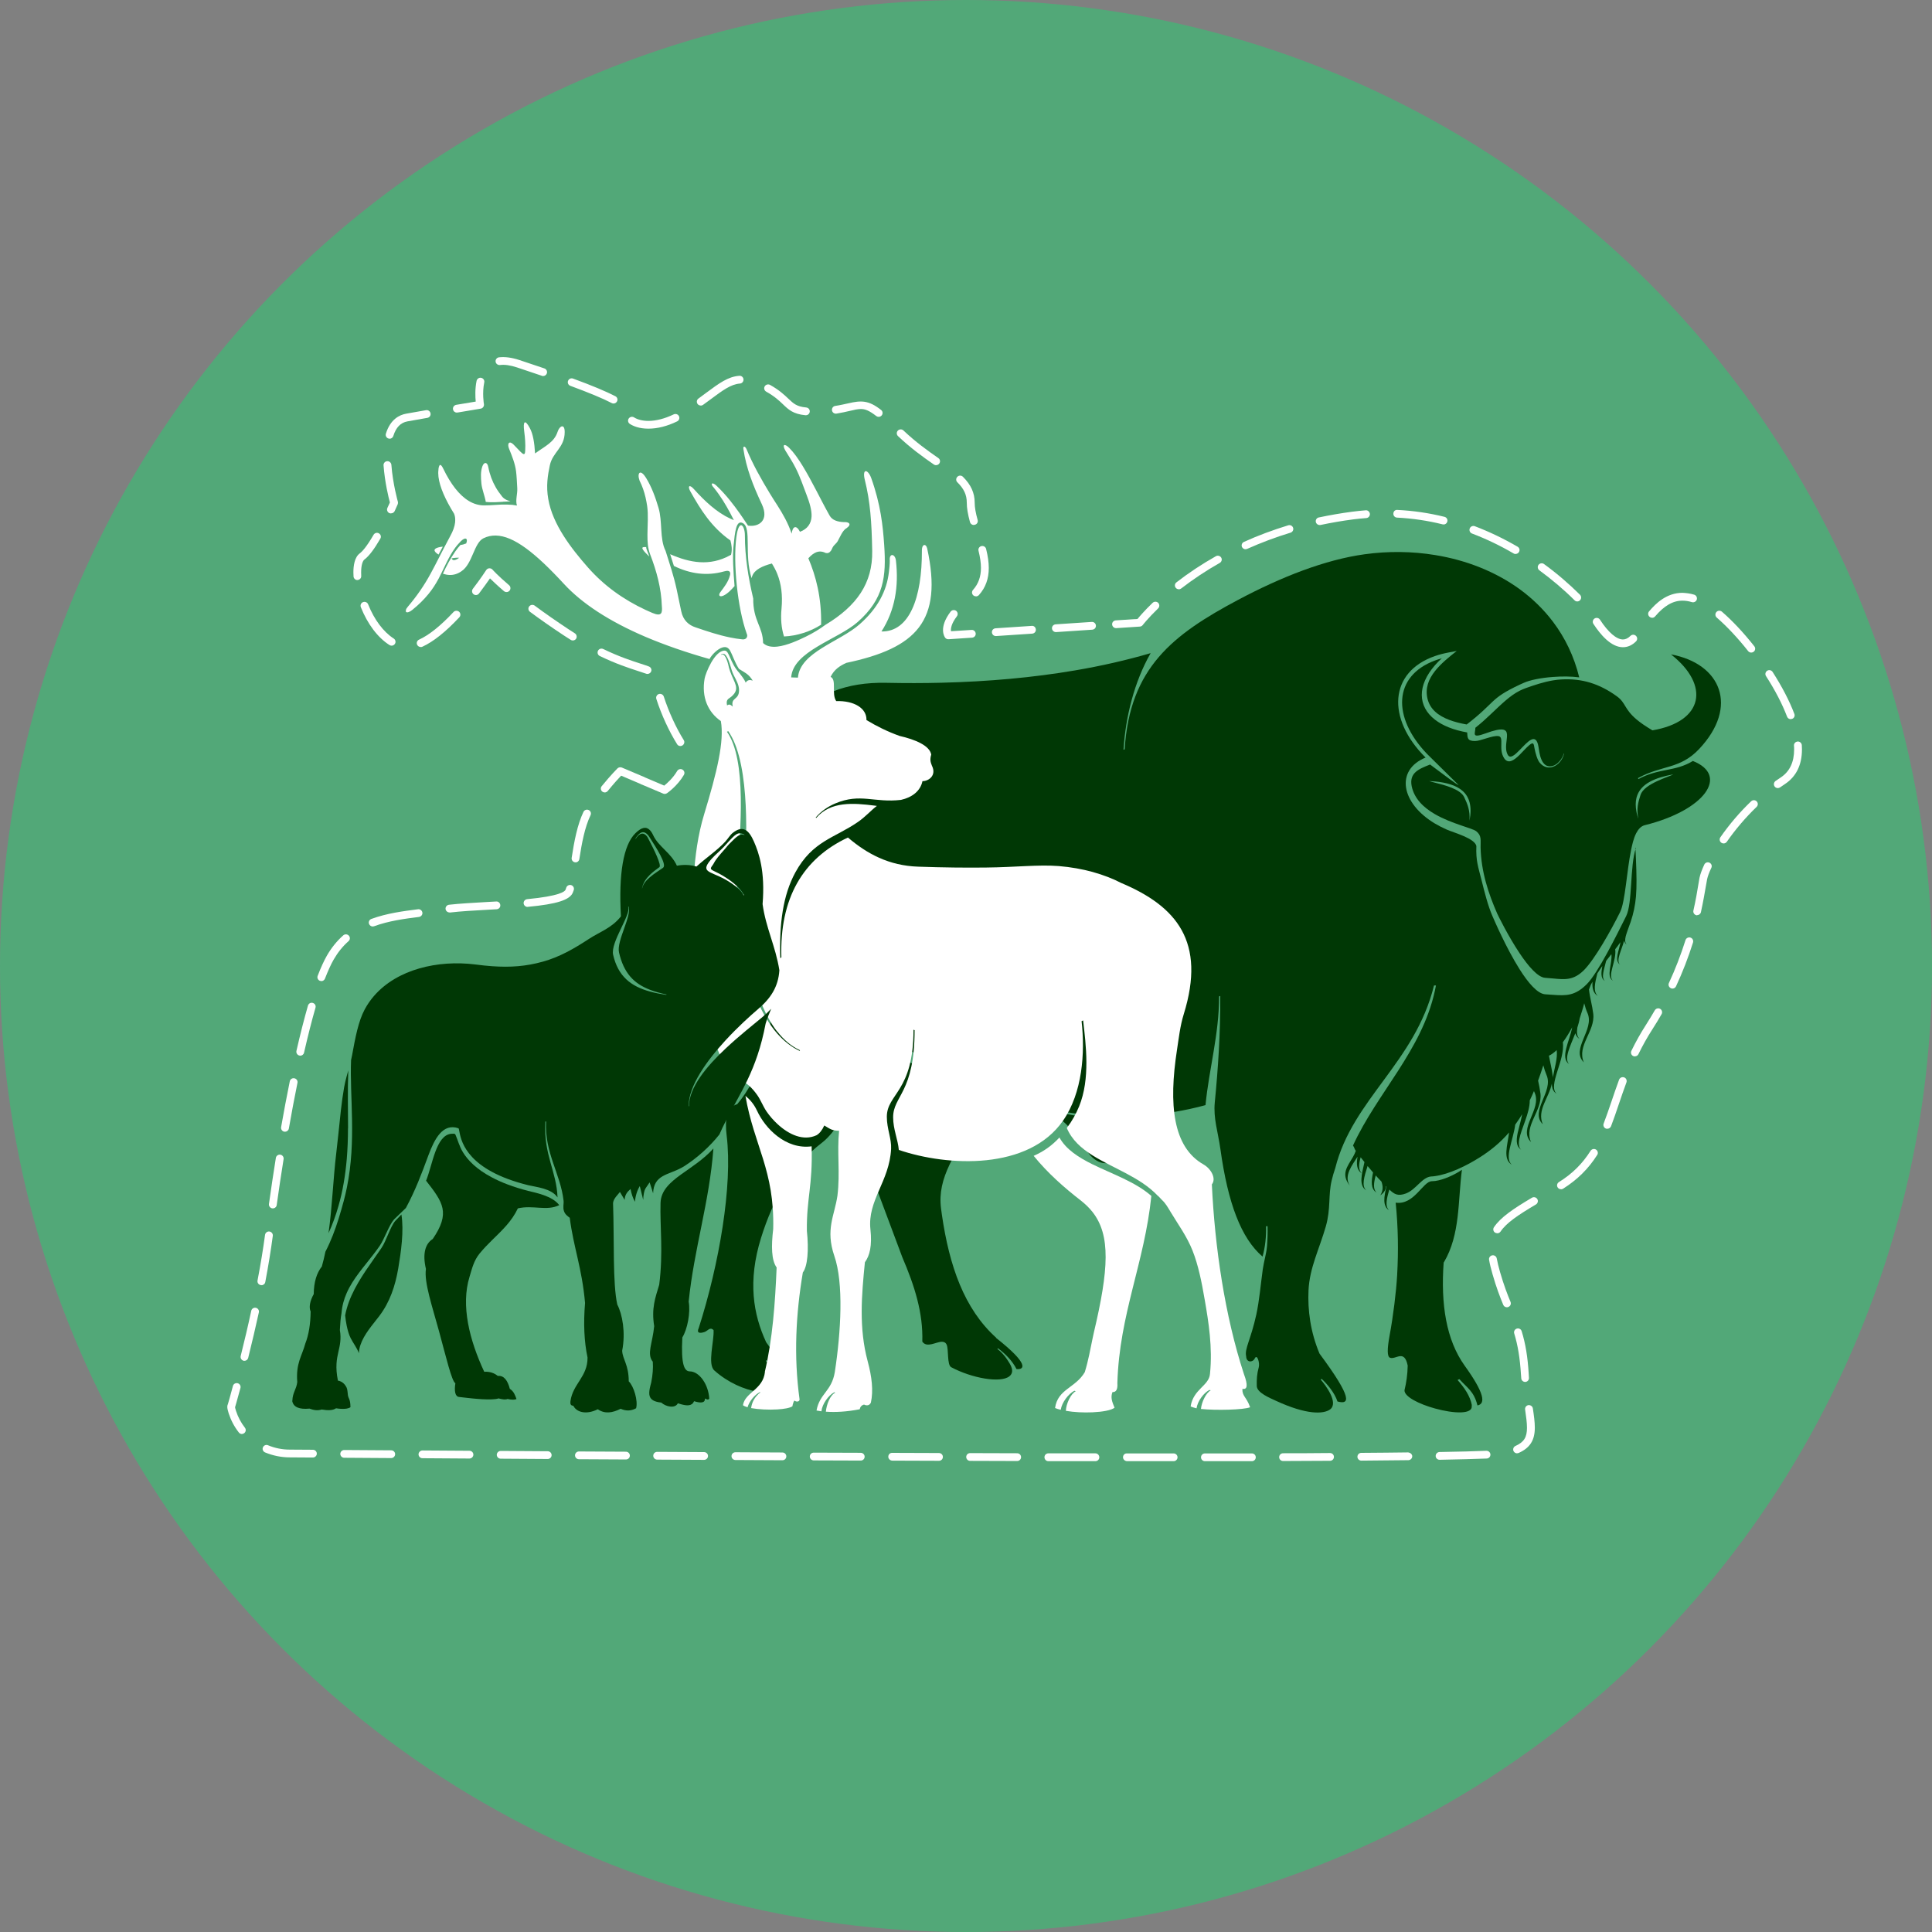
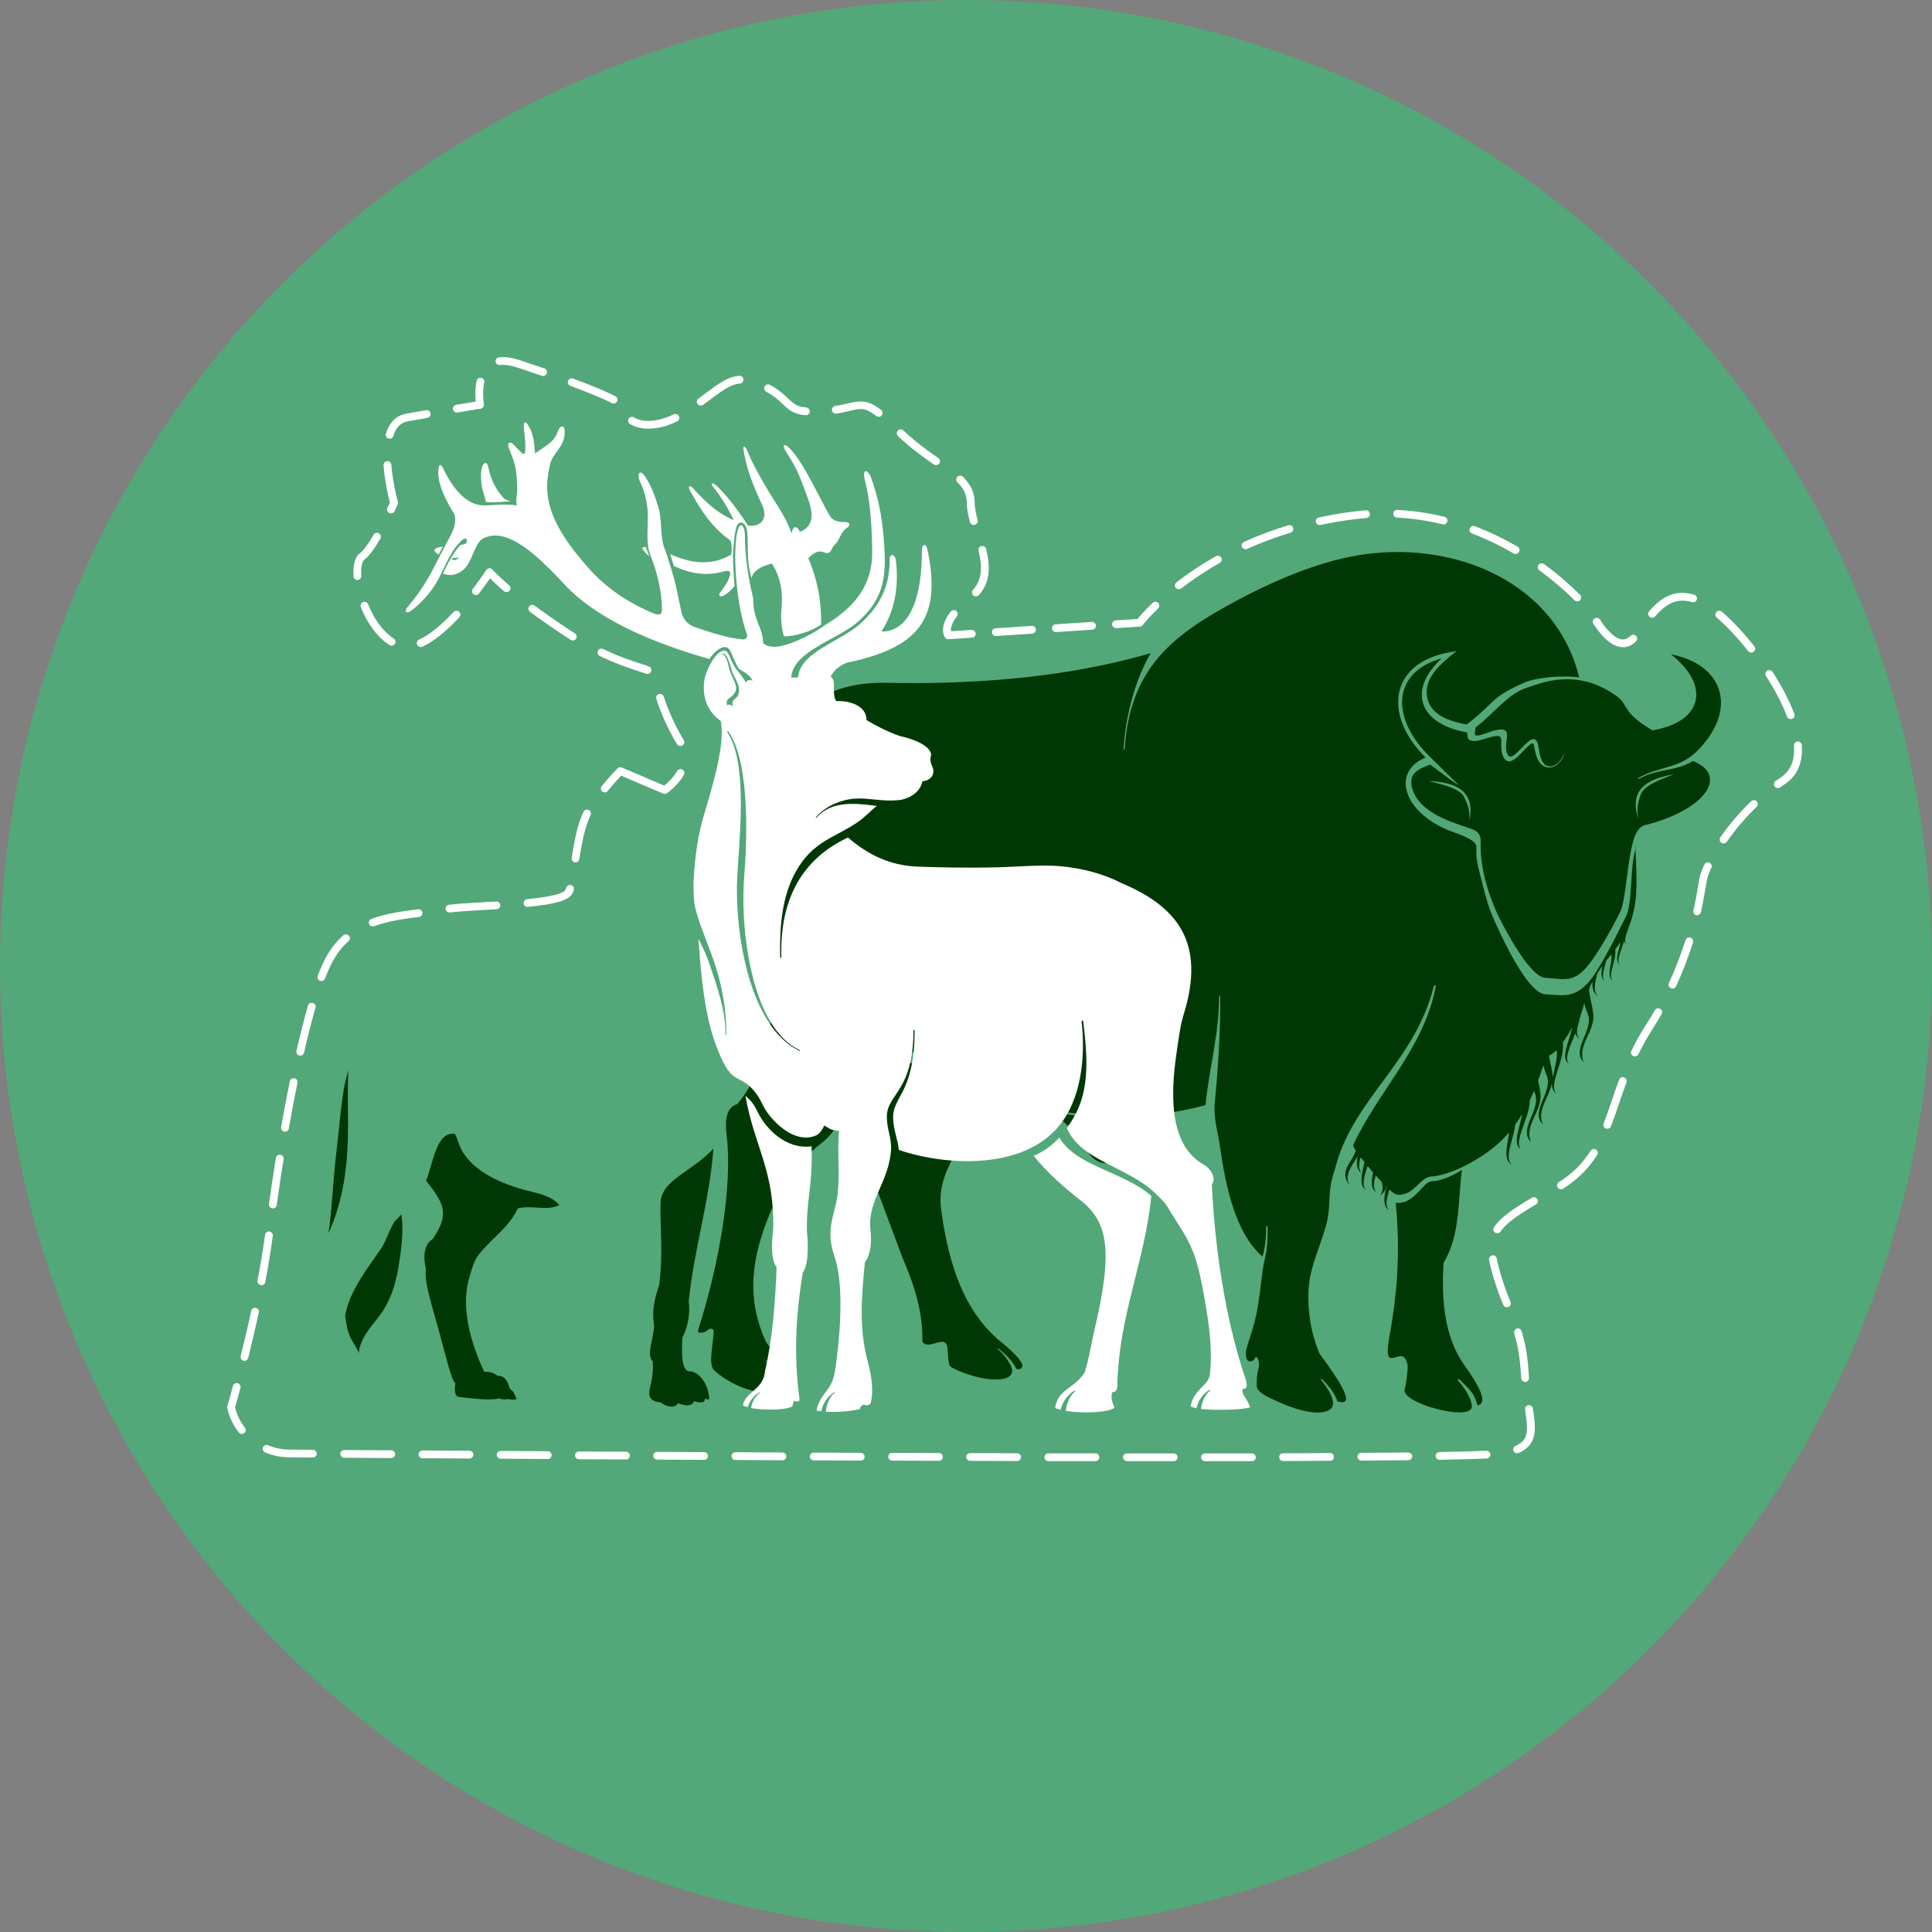
<svg xmlns="http://www.w3.org/2000/svg" width="119" height="119" viewBox="0 0 119 119" fill="none">
  <rect x="0" y="0" width="119" height="119" fill="#808080" stroke="none" />
  <circle cx="59.5" cy="59.5" r="59.5" fill="#52A878" />
  <g clip-path="url(#clip0_69_157)">
    <path d="M66.221 68.713C65.322 68.564 64.442 68.382 63.668 68.175C64.058 68.343 64.452 68.502 64.832 68.665C65.413 68.915 65.822 69.357 66.225 69.891C66.499 70.256 66.773 70.665 67.095 71.083C67.624 71.771 68.537 71.867 68.658 71.16C68.782 70.415 68.595 69.689 68.782 69.021C67.956 68.958 67.081 68.848 66.23 68.708L66.221 68.713Z" fill="#003805" />
    <path d="M61.356 82.395C59.386 80.616 58.472 77.967 58.016 74.828C57.997 74.698 57.977 74.569 57.963 74.439C57.901 73.958 57.925 73.511 58.016 73.073C58.4 71.223 59.958 69.67 60.635 67.295C59.871 66.776 58.948 66.511 58.016 66.218C57.078 65.925 56.127 65.598 55.305 64.954C55.007 65.007 54.618 65.29 54.541 65.771C54.444 66.689 54.257 67.252 53.825 68.507C53.161 69.16 52.815 70.059 53.2 71.083C53.978 73.155 54.786 75.323 55.579 77.443C56.338 79.212 56.862 80.866 56.809 82.635C57.088 83.044 57.646 82.65 58.011 82.645C58.141 82.645 58.246 82.688 58.309 82.827C58.439 83.116 58.323 84.068 58.588 84.212C59.847 84.885 61.621 85.207 62.169 84.774C62.534 84.486 62.236 84.039 62.049 83.76C61.876 83.496 61.669 83.265 61.428 83.082L61.481 83.053C61.938 83.404 62.351 83.813 62.611 84.327C63.101 84.375 63.423 84.034 61.342 82.4L61.356 82.395Z" fill="#003805" />
    <path d="M88.932 77.756C89.956 76.035 89.792 73.958 90.047 72.049C89.619 72.352 88.922 72.67 88.398 72.742C88.326 72.751 88.259 72.756 88.196 72.756C87.639 72.756 87.115 74.237 85.966 74.078C86.12 75.616 86.139 77.044 86.057 78.525C86 79.563 85.808 81.102 85.596 82.231C85.433 83.111 85.437 83.568 85.62 83.63C85.99 83.755 86.495 83.087 86.706 84.111C86.697 84.673 86.62 85.168 86.509 85.63C86.485 86.024 87.408 86.486 88.389 86.755C89.533 87.072 90.758 87.139 90.643 86.567H90.662C90.547 85.962 90.181 85.457 89.778 85L89.888 84.947C90.355 85.476 90.787 85.683 91.003 86.567C91.522 86.466 91.431 85.803 90.21 84.111C89.081 82.529 88.735 80.347 88.922 77.751L88.932 77.756Z" fill="#003805" />
    <path d="M100.761 52.234C100.381 53.349 100.564 55.618 100.16 56.431C99.573 57.604 98.43 59.93 97.733 60.623C97.012 61.344 96.464 61.334 95.656 61.276C95.507 61.267 95.349 61.252 95.18 61.243C94.704 61.214 94.132 60.546 93.604 59.709C92.758 58.373 92.013 56.623 91.926 56.426C91.652 55.796 91.45 54.998 91.249 54.191C91.047 53.392 90.898 53.008 90.936 52.109C90.83 51.633 89.581 51.301 89.114 51.099C88.855 50.984 88.615 50.864 88.389 50.729C86.278 49.47 85.937 47.427 87.807 46.662C85.389 44.254 85.558 41.389 88.389 40.408C88.648 40.317 88.932 40.245 89.239 40.187L89.725 40.096C89.249 40.471 88.749 40.874 88.389 41.331C87.994 41.831 87.769 42.389 87.927 43.042C88.004 43.36 88.168 43.619 88.389 43.826C88.86 44.268 89.595 44.489 90.34 44.624C92.171 43.211 91.724 43.057 93.604 42.172C93.681 42.134 93.762 42.1 93.849 42.062C94.238 41.884 94.925 41.749 95.656 41.696C96.209 41.653 96.786 41.658 97.271 41.721C96.954 40.422 96.396 39.278 95.656 38.298C95.075 37.529 94.382 36.86 93.609 36.293C92.118 35.212 90.321 34.5 88.393 34.188C86.99 33.957 85.519 33.938 84.058 34.139C81.626 34.471 78.924 35.533 76.271 36.942C72.229 39.091 69.585 41.134 69.273 46.158L69.201 46.177C69.326 44.177 69.859 41.999 70.873 40.23C69.388 40.663 67.831 41.019 66.216 41.293C63.63 41.735 60.885 41.98 58.011 42.052C56.891 42.081 55.747 42.081 54.589 42.057C49.628 41.956 47.134 45.081 47.523 50.922C48.018 58.286 48.215 64.728 45.408 68.011C44.749 68.204 44.634 68.949 44.759 69.954C45.134 73.03 44.293 77.885 43.038 81.799C42.889 82.116 43.101 82.14 43.394 82.044C43.596 81.976 43.726 81.702 43.952 81.928C43.99 82.63 43.562 84.024 44 84.414C45.677 85.909 48.066 86.149 48.105 85.173C47.922 84.635 47.638 84.193 47.182 83.847V83.769C47.696 84.116 48.081 84.548 48.306 85.135C48.974 85.245 48.571 84.568 47.191 82.674C46.398 80.962 46.042 78.924 46.879 76.237C47.619 73.867 48.768 71.809 50.628 70.386C51.493 69.728 52.253 68.228 52.796 67.305C53.363 66.338 53.82 65.843 54.406 65.069C54.55 64.786 54.742 64.622 54.872 64.343C54.632 64.084 54.367 63.699 54.166 63.353C52.594 60.618 52.555 56.839 53.339 53.931L53.435 53.993C52.671 56.839 53.084 60.474 54.622 63.151C55.444 64.579 56.67 65.165 58.011 65.574C58.237 65.641 58.468 65.709 58.698 65.771C60.011 66.127 60.996 66.439 61.991 67.367C62.255 67.617 62.712 67.752 63.053 67.91C64.072 68.213 65.134 68.439 66.211 68.579C68.898 68.93 71.695 68.771 74.252 68.069C74.469 65.829 75.089 63.728 75.089 61.373L75.161 61.344C75.175 63.646 75.022 65.872 74.824 67.896C74.728 68.891 75.017 69.694 75.171 70.785C75.632 74.102 76.444 76.27 77.766 77.4C77.934 76.804 77.997 76.15 77.982 75.53H78.074C78.083 75.939 78.074 76.352 78.04 76.765C77.997 77.241 77.853 77.679 77.78 78.179C77.651 79.106 77.569 80.106 77.382 80.967C77.045 82.51 76.646 83.077 76.757 83.544C76.771 83.947 77.17 83.923 77.285 83.673C77.434 83.366 77.607 83.952 77.531 84.221C77.42 84.625 77.401 84.942 77.41 85.37C77.42 85.784 78.203 86.101 78.598 86.284C80.491 87.159 81.52 87.101 81.919 86.817C82.481 86.413 81.63 85.298 81.347 84.971L81.409 84.933C81.736 85.236 82.207 85.784 82.38 86.322C83.121 86.524 83.351 86.173 81.275 83.375C80.717 82.049 80.539 80.698 80.597 79.472C80.664 78.083 81.265 76.929 81.664 75.535C81.977 74.439 81.804 73.612 82.025 72.703C82.087 72.444 82.159 72.194 82.246 71.944C83.308 67.704 87.163 65.439 88.326 60.7H88.379H88.446C88.427 60.81 88.403 60.921 88.379 61.031C87.576 64.709 84.803 67.343 83.337 70.559C83.443 70.708 83.404 70.742 83.51 70.886C83.467 71.011 83.404 71.141 83.332 71.266C82.986 71.862 82.577 72.314 83.14 73.03C82.751 72.405 83.294 71.766 83.616 71.247C83.543 71.689 83.553 72.069 83.88 72.271C83.659 72.069 83.692 71.708 83.808 71.28C83.885 71.381 83.966 71.482 84.043 71.578C83.89 72.295 83.664 73.011 84.154 73.323C83.846 73.045 84.029 72.468 84.236 71.819C84.346 71.953 84.462 72.088 84.572 72.218C84.462 72.751 84.413 73.227 84.793 73.463C84.562 73.251 84.611 72.862 84.736 72.4C84.851 72.53 84.966 72.655 85.087 72.775C85.192 73.054 85.202 73.333 85.019 73.626C85.269 73.453 85.365 73.261 85.365 73.059L85.394 73.088C85.255 73.698 85.139 74.275 85.558 74.549C85.298 74.294 85.409 73.819 85.577 73.27C85.889 73.569 86.11 73.689 86.596 73.511C87.225 73.275 87.591 72.496 88.163 72.463C88.23 72.463 88.302 72.453 88.369 72.444C89.249 72.328 90.321 71.814 91.186 71.261C91.792 70.872 92.388 70.405 92.95 69.752C92.854 70.545 92.551 71.396 93.118 71.742C92.642 71.328 93.2 70.251 93.33 69.271C93.412 69.156 93.498 69.035 93.58 68.91C93.642 68.819 93.7 68.723 93.757 68.627C93.714 68.872 93.642 69.132 93.58 69.381C93.436 69.92 93.315 70.429 93.58 70.718C93.613 70.756 93.652 70.79 93.695 70.819C93.637 70.766 93.599 70.699 93.58 70.626C93.541 70.497 93.546 70.343 93.58 70.165C93.705 69.497 94.229 68.555 94.224 67.776C94.31 67.593 94.402 67.406 94.483 67.204C94.498 67.242 94.512 67.276 94.527 67.309C94.978 68.333 93.474 69.531 94.301 70.343C93.854 69.314 95.007 68.434 94.882 67.353C94.849 67.084 94.796 66.819 94.738 66.56C94.849 66.261 94.954 65.949 95.06 65.617C95.113 65.829 95.18 66.031 95.257 66.213C95.709 67.233 94.205 68.434 95.026 69.247C94.652 68.372 95.416 67.612 95.584 66.742C95.584 66.848 95.599 66.949 95.623 67.035C95.666 67.175 95.748 67.29 95.882 67.377C95.315 66.858 96.411 65.319 96.262 64.199C96.449 63.944 96.641 63.642 96.839 63.276C96.675 64.137 96.074 65.161 96.651 65.545C96.315 65.209 96.718 64.444 97.031 63.642C97.074 63.786 97.156 63.911 97.295 63.997C97.127 63.839 97.108 63.593 97.156 63.291C97.218 63.098 97.271 62.911 97.3 62.728C97.391 62.43 97.502 62.113 97.579 61.796C97.632 62.012 97.699 62.219 97.781 62.401C98.233 63.42 96.728 64.622 97.555 65.435C97.108 64.406 98.261 63.526 98.136 62.445C98.074 61.93 97.925 61.435 97.872 60.95C97.906 60.863 97.939 60.772 97.973 60.68C98.011 60.608 98.05 60.536 98.088 60.469C98.064 60.849 98.122 61.171 98.42 61.349C98.117 61.084 98.233 60.56 98.386 59.959C98.492 59.796 98.593 59.642 98.694 59.502C98.627 59.892 98.574 60.257 98.853 60.425C98.603 60.209 98.809 59.704 98.929 59.185C99.04 59.041 99.146 58.902 99.251 58.772C99.328 59.344 98.896 60.132 99.348 60.406C98.987 60.089 99.583 59.161 99.487 58.469C99.598 58.325 99.708 58.181 99.809 58.032C99.732 58.556 99.415 59.147 99.78 59.416C99.516 59.142 99.886 58.532 100.035 57.94C100.059 58.036 100.107 58.118 100.194 58.181C99.972 57.95 100.194 57.493 100.357 57.008C100.386 56.935 100.41 56.863 100.439 56.786C100.617 56.253 100.717 55.767 100.766 55.224C100.818 54.594 100.804 53.888 100.766 52.941C100.756 52.715 100.746 52.469 100.732 52.215L100.761 52.234ZM95.656 66.338L95.647 66.396C95.647 66.353 95.647 66.31 95.637 66.261C95.589 65.838 95.478 65.425 95.406 65.026C95.488 64.988 95.57 64.939 95.651 64.877C95.728 64.819 95.805 64.757 95.882 64.68C95.954 65.18 95.743 65.8 95.651 66.338H95.656Z" fill="#003805" />
    <path d="M104.284 46.864C103.183 47.547 102.16 47.302 100.915 47.989L100.891 47.927C102.361 47.114 103.462 47.398 104.654 46.138C107.125 43.518 105.995 40.874 102.924 40.307C105.346 42.211 104.928 44.451 101.78 44.985C101.342 44.725 101.025 44.504 100.794 44.307C100.035 43.663 100.141 43.292 99.602 42.898C98.526 42.115 97.439 41.773 96.156 41.85C95.988 41.86 95.825 41.879 95.656 41.908C95.079 42.004 94.507 42.196 93.979 42.384C93.849 42.432 93.724 42.485 93.609 42.542C92.984 42.86 92.484 43.369 91.763 44.047C91.484 44.312 91.239 44.533 90.874 44.826C90.874 45.182 90.605 45.499 91.503 45.172C93.633 44.389 92.436 45.701 92.868 46.489C93.017 46.758 93.301 46.508 93.609 46.191C94.085 45.706 94.608 45.066 94.762 45.999C94.815 46.311 94.897 47.398 95.656 47.172C95.954 47.081 96.243 46.72 96.32 46.412L96.339 46.422C96.243 46.811 95.969 47.119 95.656 47.23C95.382 47.326 95.079 47.268 94.834 46.975C94.69 46.802 94.575 46.393 94.517 46.09C94.469 45.831 94.469 45.658 94.176 45.912C94.003 46.061 93.806 46.287 93.604 46.489C93.258 46.831 92.897 47.09 92.642 46.696C92.277 46.129 92.671 45.398 92.296 45.34C91.926 45.287 91.21 45.643 90.85 45.643C90.364 45.643 90.393 45.432 90.369 45.114C89.518 44.965 88.855 44.691 88.389 44.331C87.317 43.504 87.288 42.225 88.389 40.971C88.514 40.826 88.653 40.687 88.807 40.547C88.663 40.586 88.523 40.634 88.389 40.682C85.808 41.639 85.75 44.187 87.879 46.417L88.389 46.922L89.845 48.359C89.763 48.35 88.879 47.686 88.389 47.316C88.245 47.21 88.134 47.124 88.086 47.09C87.374 47.369 86.793 47.609 86.951 48.422C87.11 49.205 87.701 49.753 88.384 50.148C89.432 50.753 90.691 51.003 90.936 51.205C91.277 51.484 91.186 51.763 91.196 52.196C91.229 53.695 91.676 55.032 92.224 56.282C92.268 56.378 92.883 57.642 93.599 58.714C94.132 59.512 94.724 60.204 95.176 60.228C95.344 60.238 95.502 60.252 95.647 60.267C96.396 60.339 96.92 60.392 97.56 59.757C98.223 59.094 99.223 57.32 99.79 56.176C100.107 55.541 100.194 53.662 100.468 52.344C100.525 52.075 100.607 51.657 100.78 51.321C100.905 51.08 101.073 50.883 101.314 50.825C105 49.912 106.534 47.763 104.265 46.869L104.284 46.864ZM90.513 50.551C90.552 49.902 90.393 49.542 90.186 49.1C89.951 48.6 88.961 48.355 88.394 48.21C88.22 48.167 88.091 48.133 88.028 48.109C88.153 48.114 88.273 48.124 88.394 48.133C89.768 48.268 90.864 48.778 90.513 50.551ZM101.049 48.955C100.9 49.422 100.79 49.801 100.91 50.436C100.862 50.287 100.823 50.152 100.799 50.018C100.732 49.676 100.737 49.383 100.799 49.133C101.025 48.254 101.977 47.893 103.068 47.696C102.818 47.845 101.275 48.268 101.054 48.951L101.049 48.955Z" fill="#003805" />
  </g>
  <g clip-path="url(#clip1_69_157)">
    <path d="M67.29 71.714C68.511 72.315 69.944 72.801 70.916 73.663C70.495 77.796 68.947 80.938 68.823 85.191C68.851 85.571 68.751 85.759 68.521 85.744C68.392 86.086 68.502 86.346 68.65 86.707C68.454 86.865 67.912 86.962 67.29 86.99C66.749 87.014 66.145 86.986 65.651 86.899C65.666 86.466 65.948 85.855 66.26 85.691L66.174 85.662C65.809 85.855 65.402 86.384 65.335 86.836C65.201 86.803 65.086 86.769 64.986 86.726C65.148 85.552 66.241 85.499 66.816 84.517C67.046 83.772 67.156 83.098 67.295 82.448C67.323 82.323 67.347 82.198 67.376 82.073C68.291 78.205 68.42 76.088 67.295 74.654C67.098 74.404 66.859 74.173 66.586 73.956C65.556 73.157 64.54 72.267 63.668 71.194C64.286 70.92 64.789 70.569 65.254 70.064C65.661 70.795 66.423 71.286 67.299 71.719L67.29 71.714Z" fill="white" />
    <path d="M30.988 30.908C30.83 30.917 30.681 30.927 30.533 30.932C30.317 30.941 30.116 30.937 29.92 30.913C29.881 30.609 29.68 30.128 29.651 29.777C29.618 29.411 29.594 29.046 29.714 28.718C29.819 28.435 30.016 28.454 30.073 28.757C30.164 29.229 30.322 29.647 30.533 30.013C30.638 30.2 30.763 30.374 30.892 30.537C31.007 30.706 31.194 30.816 31.443 30.874C31.309 30.893 31.117 30.898 30.988 30.903V30.908Z" fill="white" />
    <path d="M27.275 33.67L27.021 34.141L27.012 34.16C26.672 33.944 26.691 33.795 27.021 33.713C27.093 33.694 27.18 33.679 27.275 33.67Z" fill="white" />
    <path d="M52.114 32.548C51.884 32.707 51.759 33.039 51.596 33.337C51.534 33.448 51.405 33.544 51.333 33.641C51.261 33.737 51.247 33.828 51.18 33.925C51.089 34.05 50.978 34.093 50.854 34.059C50.423 33.843 50.092 34.054 49.79 34.386C50.255 35.488 50.605 36.787 50.576 38.476C49.939 38.895 49.091 39.169 48.291 39.203C48.128 38.693 48.075 38.115 48.138 37.48C48.214 36.657 48.118 35.96 47.879 35.358C47.788 35.127 47.673 34.916 47.544 34.709C46.969 34.858 46.485 35.084 46.337 35.469C46.317 35.517 46.303 35.565 46.293 35.613C45.824 34.151 46.308 32.534 45.762 32.226C45.331 31.985 45.268 32.799 45.182 33.621C45.115 34.261 45.168 35.195 45.244 36.099C45.163 36.191 45.072 36.292 44.971 36.388C44.837 36.518 44.689 36.633 44.54 36.696C44.31 36.787 44.229 36.662 44.372 36.47C44.593 36.172 44.861 35.844 44.962 35.435C44.967 35.411 44.971 35.387 44.976 35.368C44.976 35.339 44.976 35.315 44.976 35.296C44.957 35.151 44.813 35.132 44.598 35.195C43.525 35.498 42.49 35.339 41.508 34.858L41.278 34.136C42.49 34.666 43.716 34.896 44.976 34.199L45.029 34.17C45.11 33.843 45.062 33.564 44.99 33.289L44.976 33.28C43.812 32.457 43.156 31.394 42.523 30.268C42.337 29.936 42.466 29.82 42.729 30.114C43.414 30.874 44.133 31.548 44.976 31.942C45.048 31.976 45.124 32.01 45.201 32.038C45.129 31.894 45.053 31.745 44.976 31.601C44.703 31.09 44.396 30.571 43.965 30.037C43.716 29.782 43.874 29.652 44.157 29.941C44.454 30.224 44.727 30.528 44.976 30.84C45.374 31.331 45.728 31.851 46.073 32.375C46.748 32.476 47.381 32.048 46.931 31.071C46.365 29.868 45.963 28.82 45.79 27.665C45.757 27.458 45.886 27.458 45.982 27.665C46.365 28.593 46.887 29.522 47.429 30.412C47.577 30.657 47.735 30.898 47.889 31.139C48.224 31.668 48.54 32.212 48.761 32.871C48.818 32.399 49.053 32.322 49.273 32.755C49.728 32.587 49.963 32.255 49.987 31.817C50.006 31.442 49.872 30.975 49.68 30.48C49.493 29.994 49.287 29.378 49.014 28.839C48.823 28.454 48.602 28.131 48.377 27.756C48.157 27.381 48.315 27.294 48.607 27.583C49.158 28.127 49.714 29.132 50.293 30.239C50.557 30.744 50.782 31.192 51.098 31.755C51.266 32.053 51.606 32.144 51.975 32.159C52.258 32.135 52.516 32.274 52.128 32.544L52.114 32.548Z" fill="white" />
    <path d="M39.778 33.694H39.802V33.718C39.802 33.814 39.874 33.934 39.903 34.035C39.922 34.103 39.975 34.204 39.989 34.276C39.908 34.199 39.841 34.131 39.778 34.069C39.63 33.915 39.553 33.804 39.568 33.746C39.577 33.698 39.668 33.689 39.778 33.698V33.694Z" fill="white" />
    <path d="M47.108 84.503C47.587 82.477 47.745 80.259 47.836 78.07C47.51 77.618 47.501 76.751 47.625 75.698C47.716 72.08 46.442 70.569 45.915 67.499C46.198 67.73 46.442 68.014 46.624 68.404C46.897 68.991 47.333 69.563 47.879 69.982C48.478 70.444 49.206 70.713 49.992 70.607C50.063 73.052 49.675 73.802 49.699 75.813C49.824 76.997 49.743 77.993 49.45 78.378C49.024 80.918 48.88 83.521 49.249 86.197C49.249 86.331 49.077 86.365 48.957 86.283C48.914 86.201 48.818 86.514 48.808 86.62C48.646 86.726 48.291 86.788 47.879 86.812C47.343 86.846 46.71 86.812 46.265 86.731C46.308 86.398 46.471 86.038 46.835 85.763L46.796 85.749C46.48 85.917 46.159 86.297 46.044 86.678C45.92 86.644 45.824 86.601 45.762 86.552C45.896 85.744 46.998 85.605 47.117 84.498L47.108 84.503Z" fill="white" />
    <path d="M25.417 37.548C25.776 37.259 26.102 36.941 26.389 36.59C26.643 36.282 26.835 35.974 27.002 35.666L27.021 35.633C27.333 35.046 27.63 34.285 28.047 33.727C28.119 33.626 28.2 33.535 28.281 33.448C28.607 33.054 28.856 33.102 28.717 33.472C28.588 33.525 28.468 33.559 28.363 33.564C28.258 33.674 28.152 33.809 28.047 33.958C27.759 34.372 27.472 34.901 27.275 35.353L27.285 35.339C27.553 35.426 27.798 35.445 28.052 35.368C28.176 35.33 28.301 35.272 28.43 35.18C29.101 34.733 29.196 33.439 29.776 33.155C30.02 33.034 30.274 32.981 30.538 32.986C31.64 33.005 32.976 34.054 34.739 35.969C35.836 37.158 37.503 38.264 39.783 39.236C40.933 39.722 42.236 40.179 43.702 40.593C43.836 40.333 44.205 39.958 44.511 39.876C44.746 39.814 44.875 39.91 44.976 40.088C45.12 40.343 45.254 40.8 45.517 41.2C45.992 41.498 46.111 41.532 46.365 41.921C46.207 41.873 46.054 41.854 45.929 42.046C45.834 41.81 45.675 41.637 45.541 41.45C45.244 41.137 45.091 40.786 44.976 40.516C44.861 40.256 44.78 40.074 44.636 40.074C44.013 40.064 43.453 41.483 43.4 41.796C43.199 42.941 43.606 43.865 44.401 44.414C44.621 45.66 44.162 47.556 43.376 50.139C42.983 51.424 42.811 52.752 42.729 54.065C42.696 54.604 42.72 55.138 42.768 55.672C43.247 57.948 44.736 59.825 44.736 63.741L44.689 63.765C44.689 62.216 44.2 60.859 43.707 59.397C43.501 58.781 43.252 58.28 43.012 57.813C43.026 57.977 43.041 58.145 43.055 58.314C43.204 60.373 43.419 62.115 43.822 63.53C43.97 64.054 44.147 64.521 44.329 64.954C44.574 65.531 44.78 65.868 44.976 66.085C45.484 66.647 45.91 66.412 46.643 67.451C46.863 67.764 46.993 68.134 47.213 68.457C47.4 68.731 47.63 68.995 47.884 69.231C48.588 69.886 49.484 70.299 50.293 69.924C50.475 69.818 50.638 69.616 50.772 69.323C51.156 69.558 51.261 69.64 51.683 69.65C51.548 70.992 51.755 72.229 51.582 73.643C51.4 74.889 50.83 75.717 51.39 77.358C51.97 79.037 51.802 82.02 51.419 84.517C51.223 85.701 50.485 85.826 50.293 86.88C50.389 86.899 50.49 86.913 50.595 86.928C50.643 86.476 51.022 85.951 51.386 85.754L51.448 85.778C51.122 85.937 50.907 86.524 50.868 86.952C51.458 86.995 52.152 86.957 52.952 86.803C52.986 86.649 53.072 86.552 53.22 86.514C53.383 86.596 53.56 86.577 53.642 86.389C53.8 85.658 53.704 84.811 53.446 83.853C52.89 81.794 53.072 79.768 53.273 77.748C53.57 77.339 53.723 76.737 53.613 75.717C53.422 73.937 54.782 72.777 54.887 70.766C54.921 70.141 54.624 69.539 54.624 68.788C54.624 67.364 56.267 67.249 56.267 63.424L56.334 63.453C56.334 67.307 55.012 67.494 55.012 68.817C55.012 69.563 55.309 70.189 55.362 70.829C58.384 71.858 63.357 72.089 65.479 69.024C66.677 67.297 66.84 64.843 66.619 62.899L66.715 62.851C66.887 64.357 67.16 66.45 66.466 68.149C66.279 68.601 66.049 69.029 65.709 69.477C66.016 70.208 66.595 70.723 67.29 71.161C68.564 71.964 70.226 72.508 71.295 73.634C71.395 73.706 71.496 73.845 71.592 73.932C71.793 74.12 71.932 74.365 72.114 74.668C72.569 75.424 73.101 76.145 73.45 77.021C73.809 77.921 74.016 78.96 74.207 80.076C74.437 81.399 74.696 82.987 74.528 84.623C74.471 85.355 73.508 85.552 73.335 86.625C73.378 86.654 73.589 86.721 73.699 86.745C73.766 86.297 74.135 85.802 74.49 85.614L74.576 85.633C74.284 85.792 74.011 86.355 73.972 86.784C74.868 86.88 76.617 86.841 77 86.678C76.78 86.043 76.497 85.994 76.526 85.542C76.837 85.609 76.871 85.311 76.621 84.642C75.438 81.034 74.825 76.795 74.643 72.951C74.926 72.604 74.609 71.998 74.13 71.724C72.238 70.651 71.975 68.038 72.497 64.656C72.607 63.953 72.684 63.202 72.914 62.461C74.293 58.011 72.478 55.822 69.053 54.383C68.574 54.133 67.98 53.897 67.29 53.705C66.672 53.536 65.972 53.406 65.211 53.344C63.956 53.247 62.566 53.416 60.732 53.435C59.501 53.45 58.097 53.435 56.564 53.382C54.753 53.324 53.398 52.584 52.229 51.587C49.441 52.887 48.018 55.35 48.128 58.964L48.061 59.021C47.994 56.895 48.224 55.138 48.99 53.733C50.054 51.794 51.395 51.626 52.842 50.63C53.316 50.303 53.642 49.918 54.011 49.639C53.958 49.634 53.91 49.624 53.862 49.62C52.578 49.461 51.17 49.336 50.269 50.385L50.245 50.351C50.576 49.966 50.988 49.682 51.453 49.485C53 48.835 53.834 49.461 55.496 49.268C56.166 49.119 56.693 48.73 56.818 48.114C57.215 48.114 57.695 47.753 57.402 47.166C57.302 46.92 57.273 46.762 57.359 46.478C57.263 45.924 56.372 45.549 55.405 45.328C54.667 45.063 53.996 44.731 53.369 44.351C53.388 43.629 52.626 43.153 51.505 43.182C51.199 42.725 51.553 41.868 51.16 41.69C51.39 41.219 51.75 41.002 52.128 40.829C56.444 39.92 58.083 38.255 57.11 33.785C57.038 33.463 56.784 33.506 56.784 33.881C56.799 36.864 55.994 38.928 54.293 38.895C55.127 37.6 55.366 36.119 55.184 34.531C55.136 34.093 54.758 34.054 54.806 34.531C54.806 34.781 54.782 34.949 54.753 35.224C54.619 36.398 54.063 37.471 52.947 38.452C51.716 39.539 49.278 40.165 49.148 41.738L48.732 41.724C48.842 40.107 51.601 39.395 52.828 38.313C54.447 36.884 54.595 35.517 54.461 33.564C54.38 32.39 54.245 31.081 53.666 29.455C53.465 28.892 53.081 28.82 53.273 29.58C53.599 30.893 53.69 32.125 53.723 33.934C53.757 35.921 52.77 37.326 50.84 38.486C50.499 38.741 50.073 39.001 49.637 39.212C49.22 39.414 48.492 39.761 47.869 39.828C47.525 39.862 47.213 39.814 47.002 39.607C46.988 38.587 46.38 38.24 46.394 36.864C46.092 35.58 45.881 34.3 45.881 32.972C45.881 32.366 45.513 31.894 45.355 33.087C45.148 34.661 45.422 37.442 45.992 39.025C46.083 39.203 45.977 39.41 45.728 39.381C45.469 39.357 45.211 39.313 44.957 39.261C44.248 39.116 43.553 38.885 42.854 38.645C42.428 38.51 42.073 38.212 41.958 37.639C41.867 37.191 41.776 36.754 41.68 36.311C41.493 35.45 41.259 34.771 40.995 33.929C40.617 33.179 40.818 32.135 40.559 31.273C40.363 30.609 40.138 30.008 39.817 29.474C39.798 29.445 39.783 29.416 39.764 29.392C39.434 28.877 39.223 29.132 39.395 29.609C39.558 29.931 39.678 30.277 39.764 30.648C39.802 30.811 39.831 30.98 39.86 31.158C39.941 31.721 39.884 32.293 39.879 32.933C39.879 33.371 39.893 33.746 40.051 34.16C40.44 35.171 40.732 36.234 40.765 37.326C40.804 37.745 40.765 38 40.176 37.75C40.037 37.692 39.898 37.629 39.764 37.567C38.394 36.927 37.201 36.075 36.2 34.935C35.199 33.795 34.039 32.308 33.771 30.744C33.627 29.931 33.738 29.277 33.867 28.661C34.039 27.843 34.782 27.578 34.782 26.611C34.782 26.067 34.461 26.231 34.346 26.592C34.13 27.251 33.584 27.468 32.957 27.929C32.919 27.265 32.828 26.717 32.631 26.361C32.344 25.827 32.2 25.909 32.291 26.592C32.339 26.957 32.372 27.347 32.349 27.761C32.334 28.204 32.123 27.877 31.625 27.376C31.376 27.126 31.218 27.304 31.357 27.645C31.549 28.112 31.73 28.574 31.788 29.041C31.822 29.315 31.841 29.705 31.86 30.056C31.884 30.427 31.735 30.807 31.841 31.139C31.611 31.095 31.501 31.086 31.261 31.081C31.021 31.071 30.768 31.081 30.518 31.1C30.279 31.115 30.04 31.129 29.814 31.129C29.158 31.129 28.559 30.749 28.032 30.075C27.774 29.743 27.529 29.339 27.304 28.872C27.156 28.564 27.055 28.55 27.007 28.887V28.93C26.988 29.065 26.988 29.214 27.007 29.368C27.084 30.008 27.443 30.797 27.97 31.644C28.004 31.726 28.023 31.808 28.032 31.889C28.042 31.981 28.042 32.077 28.032 32.178C28.004 32.438 27.898 32.717 27.74 33.005C27.486 33.472 27.247 33.944 27.007 34.41C26.854 34.709 26.701 35.007 26.538 35.305C26.126 36.07 25.656 36.739 25.12 37.37C24.837 37.697 25.038 37.855 25.402 37.562L25.417 37.548ZM45.522 42.503C45.527 43.143 44.995 42.932 45.134 43.523C45.081 43.485 45.029 43.427 44.966 43.408C44.914 43.389 44.856 43.394 44.784 43.451C44.712 43.129 44.828 43.066 44.966 42.97C45 42.946 45.033 42.922 45.067 42.893C45.613 42.407 45.225 42.075 44.966 41.339C44.943 41.267 44.919 41.19 44.895 41.108C44.794 40.603 44.598 40.175 44.411 40.343V40.314C44.574 40.199 44.698 40.319 44.789 40.492C44.866 40.636 44.919 40.786 44.966 40.94C45.033 41.161 45.091 41.382 45.187 41.575C45.35 41.907 45.517 42.171 45.522 42.503ZM47.874 63.534C48.272 64.044 48.732 64.439 49.259 64.68L49.273 64.737C48.751 64.497 48.286 64.126 47.874 63.66C45.958 61.47 45.254 57.14 45.412 53.916C45.503 52.069 46.054 47.454 44.966 45.386C44.909 45.275 44.847 45.169 44.775 45.073L44.856 45.034C44.895 45.087 44.928 45.14 44.962 45.198C46.212 47.228 46.001 51.968 45.843 53.921C45.604 56.846 46.116 61.292 47.869 63.539L47.874 63.534ZM28.281 34.358C28.19 34.425 28.114 34.468 28.047 34.487C27.932 34.526 27.855 34.487 27.812 34.396C27.893 34.377 27.975 34.362 28.047 34.358C28.133 34.348 28.21 34.348 28.281 34.358Z" fill="white" />
  </g>
  <g clip-path="url(#clip2_69_157)">
    <path d="M26.649 76.322C27.754 74.706 27.292 74.067 26.244 72.724C26.644 71.748 26.849 69.919 27.792 69.835C28.064 69.81 28.03 69.85 28.087 69.974C28.187 70.187 28.283 70.593 28.516 70.975C28.806 71.45 29.335 72.015 30.297 72.521C30.873 72.828 31.607 73.115 32.536 73.353C32.959 73.462 34.022 73.651 34.446 74.23C33.669 74.612 32.836 74.21 31.898 74.428C31.512 75.246 30.907 75.796 30.293 76.401C30.04 76.648 29.788 76.911 29.545 77.204C29.183 77.644 29.073 78.14 28.921 78.641C28.373 80.415 28.921 82.555 29.826 84.493C30.002 84.483 30.154 84.503 30.293 84.547C30.431 84.592 30.55 84.661 30.664 84.75C31.045 84.706 31.274 85.043 31.402 85.543C31.65 85.702 31.726 85.935 31.812 86.168C31.721 86.222 31.535 86.232 31.259 86.168C31.15 86.222 30.964 86.202 30.707 86.133C30.612 86.168 30.464 86.187 30.293 86.192C29.592 86.222 28.44 86.059 28.278 86.044C28.03 86.024 27.973 85.667 28.049 85.201C27.825 85.087 27.473 83.576 27.044 82.005C26.63 80.484 26.111 78.978 26.235 78.16C26.011 77.213 26.201 76.604 26.644 76.322H26.649Z" fill="#003805" />
    <path d="M40.113 85.142C40.204 84.696 40.237 84.245 40.208 83.873C39.818 83.398 40.194 82.739 40.294 81.683C40.118 80.583 40.356 79.954 40.604 79.131C40.861 77.124 40.642 75.543 40.685 74.097C40.708 73.333 41.261 72.838 41.966 72.328C42.594 71.877 43.337 71.411 43.942 70.742C43.695 74.052 42.756 76.881 42.418 80.172C42.542 80.846 42.337 81.886 42.028 82.377C41.937 84.076 42.161 84.453 42.471 84.468C43.08 84.463 43.642 85.29 43.685 86.148C43.647 86.202 43.595 86.237 43.423 86.138C43.433 86.395 43.214 86.45 42.752 86.306C42.618 86.618 42.309 86.589 41.971 86.5C41.899 86.48 41.828 86.46 41.751 86.435C41.585 86.777 40.999 86.643 40.732 86.391C40.308 86.346 40.099 86.222 40.023 86.014C39.975 85.885 39.984 85.717 40.023 85.513C40.046 85.404 40.075 85.281 40.113 85.147V85.142Z" fill="#003805" />
    <path d="M21.434 69.498C21.434 70.137 21.41 70.772 21.358 71.396C21.272 72.387 21.115 73.358 20.843 74.3C20.681 74.865 20.481 75.419 20.234 75.96C20.467 74.314 20.515 72.645 20.719 70.96C20.762 70.588 20.805 70.216 20.843 69.84C20.943 68.874 21.034 67.902 21.196 66.971C21.239 66.733 21.296 66.5 21.358 66.272C21.386 66.158 21.419 66.044 21.453 65.93C21.405 67.144 21.439 68.433 21.439 69.498H21.434Z" fill="#003805" />
    <path d="M21.262 81.009C21.286 80.87 21.32 80.737 21.358 80.603C21.667 79.493 22.372 78.472 23.025 77.545C23.187 77.317 23.344 77.094 23.491 76.876C23.796 76.43 24.039 75.553 24.349 75.197L24.725 74.805C24.887 75.816 24.701 77.114 24.53 78.125C24.344 79.21 24.015 80.201 23.358 81.064C23.253 81.202 23.139 81.341 23.025 81.49C22.591 82.04 22.134 82.664 22.105 83.348C21.982 83.011 21.762 82.743 21.601 82.426C21.496 82.223 21.415 81.946 21.353 81.648C21.31 81.44 21.282 81.222 21.258 81.014L21.262 81.009Z" fill="#003805" />
-     <path d="M18 86.291C18.071 86.678 18.443 86.822 19.062 86.762C19.295 86.846 19.534 86.906 19.815 86.817C20.181 86.881 20.496 86.881 20.7 86.742C20.748 86.747 20.791 86.757 20.838 86.762C21.02 86.782 21.205 86.787 21.353 86.762C21.448 86.747 21.529 86.718 21.586 86.673C21.581 86.163 21.462 86.158 21.429 85.935C21.405 85.771 21.41 85.627 21.362 85.508V85.494C21.253 85.261 21.091 85.097 20.843 85.043H20.815C20.643 84.195 20.743 83.71 20.843 83.264C20.934 82.862 21.029 82.491 20.934 81.921C20.953 81.529 20.981 81.178 21.034 80.89C21.072 80.429 21.186 80.018 21.358 79.632C21.753 78.74 22.429 78.016 23.025 77.233C23.148 77.07 23.272 76.906 23.387 76.738C23.691 76.292 23.944 75.489 24.268 75.112L25.001 74.404C25.587 73.314 25.963 72.313 26.392 71.148C26.773 70.127 27.282 69.171 28.23 69.493C28.368 69.523 28.135 71.009 30.302 72.179C30.869 72.486 31.597 72.769 32.536 73.001C33.026 73.12 33.969 73.195 34.341 73.755C34.279 72.114 33.479 71.158 33.588 69.082L33.636 69.072C33.531 70.995 34.526 72.303 34.712 73.948C34.736 74.166 34.655 74.364 34.741 74.607C34.807 74.8 34.965 74.914 35.093 75.008C35.331 76.862 35.841 78.066 36.036 80.256C35.931 81.495 35.979 82.639 36.189 83.615C36.198 84.805 35.284 85.231 35.136 86.306C35.112 86.475 35.155 86.584 35.312 86.584C35.489 86.955 36.06 87.178 36.822 86.802C37.255 87.104 37.732 87.025 38.227 86.772C38.522 86.901 38.832 86.931 39.18 86.742C39.308 86.286 39.041 85.385 38.727 85.082C38.727 84.057 38.351 83.739 38.322 83.199C38.541 82.075 38.337 80.955 38.022 80.355C37.732 79.067 37.841 76.425 37.76 74.101C37.789 73.814 38.056 73.596 38.184 73.418C38.279 73.581 38.375 73.745 38.475 73.908C38.484 73.606 38.622 73.423 38.837 73.234C38.894 73.532 38.98 73.799 39.113 74.022C39.127 73.7 39.242 73.328 39.408 73.056C39.48 73.338 39.546 73.626 39.618 73.908C39.623 73.774 39.627 73.656 39.656 73.522C39.718 73.18 39.794 73.17 40.013 72.828L40.027 72.873C40.099 73.086 40.165 73.279 40.227 73.502C40.27 72.352 41.147 72.382 41.971 71.931C42.023 71.901 42.075 71.872 42.128 71.842C42.932 71.331 43.704 70.638 44.309 69.88C44.433 69.597 44.557 69.335 44.69 69.077C45.581 67.308 46.605 65.965 47.157 63.056C47.248 62.744 47.371 62.437 47.5 62.135C47.333 62.313 47.148 62.486 46.938 62.665C46.438 63.086 45.547 63.78 44.69 64.587C43.533 65.672 42.437 66.976 42.437 68.135H42.413C42.413 66.882 43.533 65.336 44.685 64.082C45.438 63.264 46.2 62.575 46.676 62.169C47.471 61.495 47.938 60.787 48.005 59.761C47.771 58.284 47.166 57.135 46.971 55.688C47.138 53.661 46.743 52.536 46.443 51.847C46.128 51.124 45.761 50.807 45.138 51.297C44.971 51.426 44.847 51.649 44.685 51.823L44.661 51.852C44.104 52.442 43.556 52.779 42.899 53.374C42.59 53.284 42.28 53.255 41.971 53.284C41.88 53.294 41.785 53.304 41.694 53.324C41.328 52.516 40.561 52.16 40.227 51.436C40.165 51.302 40.099 51.203 40.027 51.129C39.799 50.896 39.518 50.95 39.142 51.317C38.389 52.046 38.098 53.849 38.246 56.441C37.698 57.154 36.922 57.407 36.289 57.823C35.327 58.453 34.455 58.948 33.441 59.231C32.398 59.523 31.44 59.592 30.311 59.513C29.978 59.488 29.63 59.454 29.264 59.404C26.978 59.122 24.468 59.691 23.034 61.347C22.82 61.594 22.629 61.867 22.467 62.169C22.072 62.898 21.882 63.923 21.686 64.999C21.667 65.098 21.648 65.197 21.624 65.296C21.534 67.585 21.958 70.241 21.367 73.14C21.31 73.418 21.248 73.695 21.172 73.973C21.072 74.334 20.972 74.706 20.853 75.078C20.639 75.757 20.386 76.44 20.043 77.099C19.981 77.402 19.91 77.704 19.824 78.006C19.505 78.418 19.334 78.953 19.324 79.711C19.086 80.132 19.019 80.533 19.134 80.781C19.124 81.564 19.014 82.223 18.805 82.758C18.605 83.511 18.214 83.967 18.31 85.127C18.257 85.578 18.019 85.781 18.009 86.272L18 86.291ZM43.876 52.853C44.047 52.66 44.361 52.402 44.576 52.169L44.685 52.05C45.328 51.337 45.438 51.223 45.843 51.396L45.852 51.436C45.581 51.322 45.4 51.495 44.919 51.981C44.847 52.05 44.771 52.15 44.68 52.259C44.647 52.298 44.614 52.333 44.58 52.373C44.357 52.625 44.104 52.908 43.976 53.156C43.837 53.423 43.628 53.497 43.976 53.651C44.185 53.745 44.428 53.874 44.676 54.033C45.161 54.34 45.642 54.746 45.828 55.138H45.795C45.666 54.86 45.385 54.632 45.081 54.424C44.942 54.325 44.804 54.246 44.676 54.171C43.685 53.626 43.071 53.745 43.871 52.853H43.876ZM40.851 53.443C40.623 53.606 40.289 53.805 40.018 54.042C39.789 54.241 39.603 54.464 39.556 54.712H39.546C39.608 54.384 39.794 54.117 40.018 53.894C40.203 53.711 40.413 53.557 40.613 53.413C40.77 53.299 40.242 52.254 40.018 51.823C39.961 51.714 39.922 51.644 39.922 51.639C39.908 51.59 39.589 50.995 39.16 51.659H39.132C39.422 51.198 39.708 51.094 40.013 51.575V51.58L40.08 51.684C40.38 52.15 41.099 53.26 40.846 53.438L40.851 53.443ZM38.694 55.861L38.708 55.826C38.946 56.377 37.965 57.947 38.127 58.661C38.417 59.924 39.027 60.574 40.023 60.96C40.332 61.079 40.68 61.178 41.066 61.257L41.028 61.277C40.67 61.223 40.332 61.158 40.018 61.069C38.875 60.752 38.07 60.147 37.765 58.809C37.589 58.032 38.894 56.322 38.689 55.856L38.694 55.861Z" fill="#003805" />
  </g>
  <g clip-path="url(#clip3_69_157)">
    <path d="M37.247 48.81C37.194 48.81 37.141 48.791 37.097 48.757C36.996 48.676 36.977 48.523 37.063 48.423C37.633 47.725 38.019 47.342 38.033 47.328C38.1 47.261 38.207 47.242 38.298 47.275L39.63 47.839C39.75 47.892 39.808 48.031 39.755 48.155C39.702 48.274 39.557 48.332 39.437 48.279L38.26 47.777C38.105 47.935 37.811 48.26 37.435 48.719C37.387 48.776 37.319 48.81 37.247 48.81Z" fill="white" />
    <path d="M40.947 48.901C40.913 48.901 40.884 48.896 40.85 48.882L39.519 48.318C39.398 48.265 39.34 48.126 39.393 48.002C39.446 47.883 39.591 47.825 39.712 47.878L40.913 48.389C41.091 48.246 41.458 47.921 41.709 47.49C41.776 47.376 41.926 47.337 42.037 47.404C42.153 47.471 42.191 47.615 42.124 47.73C41.733 48.404 41.111 48.839 41.082 48.858C41.038 48.886 40.99 48.901 40.942 48.901H40.947Z" fill="white" />
    <path d="M41.907 45.951C41.825 45.951 41.747 45.913 41.704 45.836C41.207 45.038 40.739 44.025 40.426 43.049C40.387 42.925 40.455 42.791 40.58 42.748C40.705 42.71 40.84 42.777 40.884 42.901C41.188 43.838 41.636 44.818 42.114 45.583C42.186 45.693 42.148 45.841 42.037 45.913C41.998 45.937 41.955 45.951 41.911 45.951H41.907ZM39.88 41.51C39.852 41.51 39.823 41.51 39.794 41.495C39.659 41.448 39.499 41.395 39.306 41.333C38.737 41.147 37.951 40.893 36.943 40.406C36.822 40.348 36.774 40.205 36.832 40.085C36.89 39.966 37.034 39.918 37.155 39.975C38.134 40.449 38.901 40.697 39.461 40.879C39.659 40.941 39.828 40.998 39.967 41.051C40.093 41.099 40.156 41.237 40.107 41.357C40.069 41.453 39.977 41.51 39.88 41.51ZM35.283 39.449C35.24 39.449 35.197 39.44 35.153 39.411C35.013 39.325 34.873 39.234 34.729 39.139C33.976 38.642 33.277 38.154 32.645 37.685C32.538 37.604 32.514 37.456 32.596 37.351C32.678 37.245 32.828 37.226 32.934 37.303C33.556 37.767 34.251 38.249 34.994 38.742C35.134 38.833 35.274 38.923 35.409 39.01C35.52 39.081 35.553 39.23 35.486 39.339C35.443 39.411 35.361 39.449 35.283 39.449Z" fill="white" />
    <path d="M29.316 36.653C29.263 36.653 29.215 36.638 29.171 36.605C29.065 36.524 29.046 36.376 29.123 36.27C29.625 35.615 29.943 35.123 29.948 35.113C29.991 35.051 30.059 35.008 30.136 35.003C30.213 35.003 30.286 35.027 30.334 35.085C30.334 35.085 30.633 35.429 31.357 36.046C31.458 36.132 31.468 36.285 31.381 36.385C31.294 36.485 31.14 36.495 31.038 36.409C30.628 36.06 30.353 35.792 30.18 35.625C30.035 35.835 29.799 36.165 29.504 36.557C29.456 36.619 29.384 36.653 29.311 36.653H29.316Z" fill="white" />
    <path d="M25.91 39.851C25.819 39.851 25.732 39.798 25.693 39.712C25.635 39.593 25.693 39.449 25.814 39.397C26.431 39.115 27.145 38.541 27.936 37.695C28.028 37.599 28.178 37.594 28.279 37.681C28.375 37.771 28.385 37.92 28.293 38.02C27.459 38.914 26.697 39.521 26.021 39.832C25.988 39.846 25.954 39.856 25.92 39.856L25.91 39.851ZM24.121 39.77C24.077 39.77 24.029 39.755 23.99 39.731C23.267 39.273 22.64 38.441 22.225 37.398C22.177 37.274 22.235 37.136 22.36 37.088C22.485 37.04 22.625 37.097 22.674 37.222C23.055 38.173 23.614 38.919 24.251 39.33C24.362 39.402 24.396 39.55 24.323 39.66C24.275 39.731 24.198 39.77 24.121 39.77ZM22.017 35.73C21.892 35.73 21.786 35.634 21.776 35.505C21.771 35.419 21.767 35.333 21.767 35.257C21.767 34.855 21.834 34.325 22.162 34.081C22.312 33.971 22.582 33.679 23.011 32.938C23.079 32.823 23.228 32.785 23.339 32.852C23.455 32.919 23.494 33.062 23.426 33.177C23.045 33.837 22.722 34.258 22.447 34.463C22.35 34.535 22.244 34.779 22.244 35.252C22.244 35.324 22.244 35.395 22.249 35.472C22.259 35.606 22.157 35.716 22.022 35.725C22.017 35.725 22.013 35.725 22.008 35.725L22.017 35.73ZM24.082 31.623C24.048 31.623 24.015 31.619 23.981 31.604C23.86 31.547 23.807 31.408 23.86 31.289C23.928 31.141 23.981 31.021 24.015 30.949C23.937 30.663 23.701 29.702 23.624 28.664C23.614 28.53 23.715 28.416 23.846 28.406C23.976 28.396 24.092 28.497 24.106 28.626C24.193 29.793 24.502 30.892 24.507 30.902C24.521 30.954 24.516 31.012 24.497 31.059C24.497 31.059 24.425 31.222 24.309 31.48C24.27 31.566 24.179 31.619 24.087 31.619L24.082 31.623ZM23.995 27.02C23.995 27.02 23.947 27.02 23.928 27.01C23.802 26.972 23.73 26.838 23.768 26.714C24.039 25.834 24.593 25.557 25.018 25.48C25.423 25.409 25.838 25.332 26.238 25.265C26.369 25.241 26.494 25.327 26.518 25.461C26.542 25.595 26.456 25.715 26.32 25.738C25.92 25.81 25.505 25.882 25.1 25.954C24.675 26.03 24.391 26.326 24.227 26.852C24.193 26.958 24.101 27.024 23.995 27.024V27.02Z" fill="white" />
    <path d="M28.139 25.413C28.023 25.413 27.922 25.332 27.903 25.213C27.878 25.084 27.97 24.959 28.1 24.935C28.631 24.845 29.056 24.773 29.302 24.735C29.273 24.453 29.253 23.951 29.355 23.458C29.384 23.329 29.514 23.243 29.639 23.272C29.77 23.3 29.856 23.425 29.827 23.554C29.692 24.199 29.803 24.887 29.808 24.892C29.827 25.021 29.741 25.146 29.61 25.17C29.61 25.17 29.032 25.265 28.187 25.409C28.173 25.409 28.158 25.409 28.149 25.409L28.139 25.413Z" fill="white" />
    <path d="M60.112 36.729C60.054 36.729 59.996 36.71 59.953 36.672C59.852 36.586 59.842 36.433 59.934 36.332C60.262 35.964 60.421 35.524 60.421 34.979C60.421 34.678 60.373 34.334 60.271 33.923C60.238 33.794 60.32 33.665 60.45 33.636C60.58 33.607 60.71 33.684 60.739 33.813C60.85 34.258 60.903 34.64 60.903 34.984C60.903 35.649 60.706 36.194 60.295 36.653C60.247 36.705 60.18 36.734 60.112 36.734V36.729ZM59.977 32.336C59.871 32.336 59.775 32.264 59.745 32.159C59.611 31.662 59.548 31.294 59.548 30.959C59.548 30.481 59.374 30.108 58.969 29.706C58.872 29.616 58.872 29.463 58.969 29.367C59.065 29.271 59.215 29.271 59.311 29.367C59.803 29.855 60.035 30.361 60.035 30.959C60.035 31.246 60.093 31.585 60.218 32.03C60.252 32.159 60.18 32.288 60.05 32.321C60.03 32.326 60.006 32.331 59.987 32.331L59.977 32.336ZM57.662 28.655C57.613 28.655 57.565 28.64 57.522 28.612C56.832 28.134 56.094 27.603 55.312 26.862C55.216 26.771 55.211 26.618 55.303 26.523C55.394 26.427 55.549 26.422 55.645 26.513C56.403 27.23 57.121 27.746 57.797 28.215C57.908 28.291 57.932 28.439 57.855 28.549C57.806 28.616 57.734 28.65 57.657 28.65L57.662 28.655ZM39.934 26.403C39.369 26.403 39.003 26.245 38.795 26.111C38.684 26.04 38.65 25.891 38.723 25.782C38.795 25.672 38.945 25.638 39.056 25.71C39.273 25.848 39.586 25.925 39.938 25.925C40.411 25.925 40.951 25.786 41.496 25.523C41.617 25.466 41.762 25.514 41.82 25.633C41.878 25.753 41.829 25.896 41.709 25.954C41.091 26.255 40.493 26.403 39.938 26.403H39.934ZM54.121 25.676C54.068 25.676 54.015 25.657 53.971 25.624C53.518 25.27 53.267 25.193 53.026 25.193C52.838 25.193 52.621 25.241 52.346 25.308C52.119 25.361 51.849 25.423 51.521 25.476C51.386 25.495 51.265 25.409 51.246 25.275C51.226 25.146 51.313 25.021 51.448 25.002C51.767 24.954 52.022 24.892 52.239 24.845C53.04 24.658 53.498 24.644 54.27 25.251C54.377 25.332 54.391 25.485 54.309 25.585C54.261 25.643 54.188 25.676 54.121 25.676ZM49.635 25.576C49.635 25.576 49.62 25.576 49.61 25.576C48.858 25.504 48.573 25.236 48.221 24.897C47.98 24.668 47.705 24.409 47.194 24.123C47.078 24.056 47.034 23.912 47.102 23.797C47.169 23.683 47.314 23.645 47.43 23.707C47.994 24.022 48.308 24.319 48.554 24.553C48.877 24.859 49.07 25.045 49.659 25.098C49.794 25.112 49.89 25.227 49.876 25.361C49.861 25.485 49.76 25.576 49.635 25.576ZM43.161 24.978C43.088 24.978 43.011 24.945 42.968 24.883C42.891 24.777 42.91 24.625 43.021 24.548C43.185 24.428 43.334 24.319 43.479 24.209C44.299 23.602 44.84 23.2 45.534 23.147C45.669 23.133 45.785 23.233 45.795 23.367C45.804 23.501 45.708 23.616 45.573 23.625C45.018 23.668 44.521 24.037 43.769 24.596C43.624 24.701 43.469 24.816 43.306 24.935C43.262 24.969 43.214 24.983 43.161 24.983V24.978ZM37.787 24.854C37.748 24.854 37.71 24.845 37.676 24.825C37.126 24.538 36.267 24.185 35.129 23.764C35.004 23.716 34.941 23.582 34.989 23.458C35.037 23.334 35.172 23.272 35.298 23.319C36.475 23.75 37.324 24.108 37.903 24.405C38.023 24.467 38.067 24.61 38.004 24.725C37.961 24.806 37.879 24.854 37.792 24.854H37.787ZM33.455 23.162C33.431 23.162 33.402 23.162 33.378 23.147C32.857 22.97 32.336 22.794 31.844 22.631C31.434 22.497 31.082 22.445 30.797 22.483C30.667 22.497 30.541 22.406 30.527 22.277C30.508 22.148 30.604 22.024 30.734 22.009C31.082 21.966 31.516 22.019 31.993 22.177C32.485 22.339 33.006 22.512 33.532 22.693C33.658 22.736 33.725 22.875 33.682 22.999C33.648 23.099 33.551 23.162 33.455 23.162Z" fill="white" />
    <path d="M58.409 39.373C58.332 39.373 58.26 39.339 58.216 39.277C58.173 39.22 57.797 38.665 58.554 37.671C58.636 37.566 58.786 37.547 58.892 37.623C58.998 37.705 59.017 37.853 58.94 37.958C58.583 38.426 58.554 38.732 58.578 38.88L59.842 38.799C59.972 38.79 60.088 38.89 60.098 39.024C60.107 39.158 60.006 39.268 59.871 39.277L58.429 39.373C58.429 39.373 58.419 39.373 58.414 39.373H58.409Z" fill="white" />
    <path d="M61.337 39.177C61.212 39.177 61.106 39.081 61.096 38.952C61.087 38.818 61.188 38.708 61.323 38.699L63.547 38.551C63.691 38.536 63.793 38.641 63.803 38.775C63.812 38.909 63.711 39.019 63.576 39.029L61.352 39.177C61.352 39.177 61.342 39.177 61.337 39.177ZM65.037 38.933C64.912 38.933 64.806 38.837 64.796 38.708C64.787 38.575 64.888 38.465 65.023 38.455L67.247 38.307C67.377 38.297 67.493 38.398 67.502 38.532C67.512 38.665 67.411 38.775 67.276 38.785L65.052 38.933C65.052 38.933 65.042 38.933 65.037 38.933Z" fill="white" />
    <path d="M68.742 38.689C68.617 38.689 68.511 38.594 68.501 38.465C68.491 38.331 68.593 38.221 68.728 38.211L70.064 38.125C70.194 37.967 70.498 37.609 70.995 37.131C71.091 37.04 71.241 37.04 71.338 37.131C71.429 37.226 71.429 37.375 71.338 37.47C70.706 38.082 70.392 38.493 70.387 38.498C70.344 38.555 70.281 38.589 70.209 38.594L68.766 38.689C68.766 38.689 68.757 38.689 68.752 38.689H68.742Z" fill="white" />
    <path d="M72.293 90H69.427C69.292 90 69.171 89.89 69.171 89.761C69.171 89.627 69.268 89.522 69.398 89.522H72.288C72.423 89.522 72.529 89.632 72.529 89.761C72.529 89.89 72.423 90 72.288 90H72.293ZM74.217 90C74.082 90 73.976 89.895 73.976 89.761C73.976 89.627 74.082 89.522 74.217 89.522H77.107C77.242 89.522 77.348 89.627 77.348 89.761C77.348 89.895 77.242 90 77.107 90H74.217ZM67.469 90H64.574C64.439 90 64.333 89.89 64.333 89.756C64.333 89.622 64.439 89.517 64.574 89.517H67.469C67.604 89.517 67.71 89.627 67.71 89.761C67.71 89.895 67.604 90 67.469 90ZM79.032 89.99C78.897 89.99 78.79 89.885 78.79 89.751C78.79 89.618 78.897 89.512 79.032 89.512C80.035 89.512 81 89.508 81.921 89.498C82.056 89.498 82.162 89.603 82.162 89.737C82.162 89.871 82.056 89.976 81.921 89.976C81 89.981 80.035 89.986 79.032 89.99ZM62.65 89.99L59.755 89.981C59.62 89.981 59.514 89.871 59.514 89.742C59.514 89.608 59.62 89.503 59.755 89.503L62.65 89.512C62.785 89.512 62.891 89.618 62.891 89.751C62.891 89.885 62.785 89.99 62.65 89.99ZM57.835 89.976L54.965 89.966C54.83 89.966 54.714 89.856 54.714 89.728C54.714 89.594 54.811 89.488 54.946 89.488L57.835 89.498C57.97 89.498 58.076 89.608 58.076 89.737C58.076 89.871 57.97 89.976 57.835 89.976ZM83.851 89.966C83.721 89.966 83.61 89.861 83.61 89.728C83.61 89.594 83.716 89.488 83.851 89.488C84.888 89.479 85.858 89.474 86.74 89.46C86.866 89.479 86.981 89.565 86.986 89.694C86.986 89.828 86.88 89.933 86.75 89.938C85.867 89.947 84.898 89.957 83.856 89.966H83.851ZM53.016 89.962L50.122 89.952C49.987 89.952 49.88 89.842 49.88 89.713C49.88 89.579 49.987 89.474 50.122 89.474L53.016 89.484C53.151 89.484 53.257 89.594 53.257 89.723C53.257 89.856 53.151 89.962 53.016 89.962ZM48.192 89.943L45.298 89.928C45.163 89.928 45.057 89.818 45.057 89.689C45.057 89.56 45.163 89.45 45.298 89.45L48.192 89.465C48.327 89.465 48.433 89.575 48.433 89.704C48.433 89.837 48.327 89.943 48.192 89.943ZM43.373 89.919L40.479 89.904C40.344 89.904 40.237 89.794 40.237 89.665C40.237 89.531 40.344 89.426 40.479 89.426L43.368 89.441C43.503 89.441 43.609 89.551 43.609 89.68C43.609 89.809 43.503 89.919 43.368 89.919H43.373ZM88.67 89.914C88.54 89.914 88.429 89.809 88.429 89.68C88.429 89.546 88.535 89.441 88.665 89.436C89.895 89.417 90.865 89.388 91.55 89.359C91.68 89.355 91.796 89.455 91.801 89.589C91.805 89.723 91.704 89.833 91.569 89.837C90.879 89.866 89.905 89.89 88.675 89.914H88.67ZM38.554 89.895L35.66 89.88C35.525 89.88 35.418 89.77 35.418 89.641C35.418 89.508 35.529 89.402 35.66 89.402L38.554 89.417C38.689 89.417 38.795 89.527 38.795 89.656C38.795 89.79 38.689 89.895 38.554 89.895ZM33.735 89.866L30.84 89.847C30.705 89.847 30.599 89.737 30.599 89.608C30.599 89.479 30.71 89.369 30.84 89.369L33.735 89.388C33.87 89.388 33.976 89.498 33.976 89.627C33.976 89.761 33.865 89.866 33.735 89.866ZM28.916 89.837L26.021 89.818C25.886 89.818 25.78 89.708 25.78 89.579C25.78 89.45 25.891 89.34 26.021 89.34L28.916 89.359C29.051 89.359 29.157 89.469 29.157 89.598C29.157 89.728 29.046 89.837 28.916 89.837ZM24.096 89.809L21.202 89.79C21.067 89.79 20.961 89.68 20.961 89.551C20.961 89.421 21.072 89.312 21.202 89.312L24.096 89.331C24.232 89.331 24.338 89.441 24.338 89.57C24.338 89.699 24.227 89.809 24.096 89.809ZM19.273 89.775L17.849 89.766C17.324 89.766 16.812 89.66 16.325 89.46C16.204 89.407 16.142 89.269 16.195 89.149C16.248 89.025 16.388 88.967 16.509 89.02C16.933 89.197 17.386 89.288 17.849 89.288L19.273 89.297C19.408 89.297 19.514 89.407 19.514 89.536C19.514 89.665 19.403 89.775 19.273 89.775ZM93.446 89.517C93.354 89.517 93.267 89.465 93.224 89.379C93.171 89.259 93.224 89.115 93.344 89.063C93.87 88.824 94.053 88.532 94.053 87.939C94.053 87.629 94 87.246 93.938 86.821C93.918 86.692 94.01 86.567 94.14 86.548C94.27 86.534 94.396 86.62 94.415 86.749C94.483 87.194 94.536 87.591 94.536 87.935C94.536 88.714 94.237 89.183 93.542 89.493C93.508 89.507 93.475 89.512 93.441 89.512L93.446 89.517ZM14.902 88.327C14.83 88.327 14.757 88.293 14.714 88.236C14.434 87.882 14.227 87.485 14.087 87.06C14.029 86.878 14 86.749 14 86.653C14 86.587 14.014 86.529 14.039 86.481C14.072 86.367 14.188 85.97 14.347 85.368C14.381 85.238 14.516 85.167 14.642 85.2C14.772 85.234 14.844 85.368 14.81 85.492C14.613 86.219 14.487 86.649 14.487 86.649C14.487 86.658 14.482 86.663 14.478 86.673C14.478 86.706 14.497 86.773 14.54 86.912C14.661 87.284 14.844 87.629 15.085 87.939C15.167 88.045 15.148 88.193 15.042 88.274C14.999 88.308 14.945 88.327 14.892 88.327H14.902ZM93.942 85.119C93.817 85.119 93.711 85.023 93.701 84.899L93.682 84.655C93.619 83.637 93.489 82.858 93.267 82.131C93.229 82.007 93.301 81.873 93.426 81.835C93.557 81.796 93.687 81.868 93.725 81.992C93.962 82.757 94.097 83.57 94.16 84.626L94.174 84.861C94.184 84.995 94.087 85.109 93.952 85.119C93.947 85.119 93.938 85.119 93.933 85.119H93.942ZM15.061 83.819C15.061 83.819 15.023 83.819 15.003 83.814C14.873 83.78 14.796 83.651 14.825 83.522C15.061 82.576 15.283 81.639 15.476 80.735C15.505 80.606 15.635 80.525 15.761 80.553C15.891 80.582 15.973 80.706 15.944 80.835C15.746 81.739 15.524 82.681 15.288 83.637C15.259 83.747 15.163 83.819 15.052 83.819H15.061ZM92.814 80.52C92.717 80.52 92.63 80.463 92.592 80.372C92.394 79.894 92.162 79.296 91.931 78.483C91.834 78.144 91.762 77.857 91.719 77.599C91.695 77.47 91.781 77.346 91.912 77.322C92.042 77.298 92.167 77.384 92.191 77.513C92.235 77.752 92.302 78.029 92.394 78.35C92.621 79.138 92.847 79.726 93.04 80.19C93.089 80.314 93.031 80.453 92.905 80.501C92.876 80.515 92.847 80.52 92.814 80.52ZM16.098 79.153C16.098 79.153 16.07 79.153 16.055 79.153C15.925 79.129 15.838 79.004 15.862 78.875C16.055 77.867 16.209 76.92 16.325 76.06C16.344 75.93 16.465 75.835 16.595 75.854C16.726 75.873 16.822 75.993 16.803 76.122C16.687 76.992 16.533 77.948 16.34 78.966C16.32 79.081 16.219 79.162 16.103 79.162L16.098 79.153ZM92.22 75.959C92.172 75.959 92.129 75.945 92.085 75.921C91.974 75.849 91.945 75.701 92.018 75.591C92.428 74.984 93.185 74.468 94.357 73.774C94.468 73.707 94.618 73.741 94.69 73.856C94.758 73.97 94.719 74.114 94.608 74.186C93.499 74.841 92.785 75.323 92.423 75.859C92.375 75.926 92.302 75.964 92.22 75.964V75.959ZM16.808 74.429C16.808 74.429 16.783 74.429 16.774 74.429C16.643 74.41 16.552 74.291 16.566 74.162C16.692 73.244 16.837 72.288 16.991 71.322C17.01 71.193 17.136 71.102 17.266 71.121C17.396 71.14 17.488 71.265 17.468 71.394C17.314 72.359 17.169 73.311 17.044 74.224C17.029 74.343 16.923 74.429 16.808 74.429ZM96.147 73.249C96.065 73.249 95.988 73.21 95.944 73.139C95.872 73.029 95.906 72.88 96.022 72.809C96.851 72.292 97.469 71.676 97.971 70.882C98.043 70.772 98.192 70.739 98.303 70.806C98.414 70.877 98.453 71.026 98.38 71.135C97.845 71.982 97.16 72.66 96.282 73.215C96.243 73.239 96.195 73.253 96.152 73.253L96.147 73.249ZM17.555 69.706C17.555 69.706 17.526 69.706 17.512 69.706C17.382 69.682 17.295 69.558 17.314 69.429C17.483 68.458 17.666 67.507 17.849 66.603C17.874 66.474 18.004 66.388 18.134 66.417C18.264 66.441 18.351 66.57 18.322 66.699C18.139 67.598 17.96 68.544 17.792 69.51C17.772 69.625 17.671 69.706 17.555 69.706ZM99.003 69.529C98.974 69.529 98.945 69.524 98.916 69.515C98.791 69.467 98.728 69.328 98.776 69.204C98.94 68.774 99.094 68.325 99.254 67.856C99.403 67.421 99.553 66.967 99.726 66.503C99.775 66.379 99.91 66.317 100.035 66.36C100.161 66.403 100.223 66.541 100.18 66.666C100.011 67.124 99.857 67.574 99.712 68.004C99.553 68.478 99.398 68.932 99.23 69.371C99.191 69.467 99.099 69.524 99.003 69.524V69.529ZM100.701 65.069C100.667 65.069 100.628 65.059 100.595 65.045C100.474 64.988 100.426 64.844 100.484 64.725C100.759 64.16 101.053 63.635 101.386 63.118C101.579 62.817 101.757 62.521 101.926 62.229C101.994 62.114 102.143 62.076 102.254 62.138C102.37 62.205 102.409 62.349 102.346 62.463C102.172 62.765 101.989 63.071 101.791 63.377C101.468 63.879 101.183 64.385 100.918 64.93C100.875 65.016 100.793 65.064 100.701 65.064V65.069ZM18.496 65.021C18.496 65.021 18.462 65.021 18.443 65.016C18.313 64.988 18.231 64.859 18.259 64.729C18.496 63.687 18.737 62.75 18.969 61.938C19.007 61.813 19.137 61.732 19.268 61.775C19.398 61.813 19.47 61.942 19.432 62.071C19.2 62.874 18.964 63.807 18.727 64.839C18.703 64.949 18.602 65.026 18.491 65.026L18.496 65.021ZM103.016 60.891C102.983 60.891 102.949 60.886 102.915 60.867C102.794 60.809 102.741 60.671 102.794 60.551C103.19 59.695 103.533 58.806 103.817 57.907C103.856 57.783 103.991 57.711 104.121 57.75C104.246 57.788 104.319 57.922 104.28 58.051C103.991 58.969 103.639 59.882 103.233 60.752C103.195 60.838 103.103 60.891 103.016 60.891ZM19.794 60.427C19.765 60.427 19.736 60.422 19.707 60.413C19.581 60.365 19.519 60.226 19.567 60.106C19.76 59.6 19.953 59.179 20.136 58.859C20.411 58.381 20.749 57.96 21.144 57.611C21.241 57.525 21.395 57.53 21.487 57.63C21.578 57.731 21.569 57.879 21.468 57.97C21.11 58.285 20.807 58.663 20.556 59.098C20.382 59.399 20.204 59.796 20.015 60.279C19.977 60.374 19.885 60.432 19.789 60.432L19.794 60.427ZM22.958 57.066C22.862 57.066 22.77 57.009 22.731 56.908C22.683 56.784 22.751 56.645 22.871 56.602C23.831 56.249 24.849 56.12 25.746 56.005C25.877 55.986 25.997 56.081 26.017 56.21C26.036 56.339 25.939 56.459 25.809 56.478C24.936 56.588 23.947 56.717 23.04 57.052C23.011 57.061 22.982 57.066 22.958 57.066ZM104.541 56.378C104.541 56.378 104.507 56.378 104.488 56.373C104.357 56.344 104.275 56.215 104.304 56.086C104.449 55.436 104.541 54.905 104.603 54.513C104.632 54.327 104.661 54.178 104.681 54.064C104.724 53.853 104.825 53.576 104.975 53.251C105.033 53.132 105.173 53.079 105.293 53.136C105.414 53.194 105.467 53.332 105.409 53.452C105.274 53.734 105.182 53.987 105.149 54.155C105.129 54.265 105.1 54.408 105.071 54.585C105.004 54.977 104.912 55.517 104.767 56.182C104.743 56.292 104.642 56.368 104.531 56.368L104.541 56.378ZM27.686 56.201C27.565 56.201 27.459 56.11 27.444 55.99C27.43 55.861 27.526 55.742 27.657 55.727C28.322 55.651 29.162 55.608 30.049 55.555L30.561 55.527C30.691 55.512 30.807 55.617 30.816 55.751C30.826 55.885 30.725 55.995 30.59 56.005L30.078 56.033C29.195 56.081 28.366 56.129 27.715 56.206C27.705 56.206 27.695 56.206 27.686 56.206V56.201ZM32.495 55.861C32.374 55.861 32.268 55.77 32.254 55.646C32.239 55.512 32.341 55.398 32.471 55.383C34.468 55.192 34.791 54.915 34.835 54.8C34.849 54.762 34.864 54.724 34.878 54.676C34.917 54.551 35.056 54.48 35.182 54.518C35.307 54.556 35.38 54.69 35.341 54.819C35.322 54.877 35.303 54.929 35.283 54.977C35.1 55.431 34.299 55.689 32.514 55.856C32.505 55.856 32.5 55.856 32.49 55.856L32.495 55.861ZM35.452 53.112C35.452 53.112 35.428 53.112 35.413 53.112C35.283 53.093 35.192 52.969 35.211 52.84C35.365 51.831 35.563 50.789 35.939 50.005C35.997 49.886 36.142 49.838 36.263 49.895C36.383 49.952 36.431 50.096 36.373 50.215C36.021 50.942 35.833 51.941 35.684 52.916C35.664 53.036 35.563 53.117 35.447 53.117L35.452 53.112ZM106.162 51.951C106.113 51.951 106.065 51.936 106.026 51.908C105.916 51.831 105.891 51.683 105.964 51.573C106.523 50.77 107.16 50.024 107.86 49.355C107.956 49.264 108.106 49.264 108.202 49.36C108.294 49.455 108.294 49.603 108.197 49.699C107.532 50.34 106.895 51.081 106.364 51.846C106.316 51.913 106.244 51.951 106.166 51.951H106.162ZM109.505 48.542C109.427 48.542 109.355 48.509 109.307 48.442C109.23 48.337 109.254 48.184 109.36 48.107C109.466 48.031 109.572 47.959 109.683 47.887C110.233 47.524 110.508 46.945 110.508 46.161C110.508 46.085 110.508 46.008 110.498 45.927C110.489 45.793 110.59 45.683 110.725 45.674C110.855 45.664 110.971 45.765 110.981 45.898C110.986 45.989 110.99 46.075 110.99 46.161C110.99 47.113 110.638 47.83 109.948 48.289C109.842 48.356 109.741 48.427 109.64 48.499C109.596 48.528 109.548 48.542 109.5 48.542H109.505ZM110.301 44.297C110.204 44.297 110.112 44.24 110.074 44.144C109.775 43.36 109.341 42.519 108.776 41.644C108.704 41.534 108.738 41.386 108.849 41.314C108.959 41.242 109.109 41.276 109.181 41.386C109.76 42.289 110.214 43.159 110.522 43.972C110.571 44.096 110.508 44.235 110.383 44.278C110.354 44.287 110.325 44.292 110.296 44.292L110.301 44.297ZM107.864 40.195C107.792 40.195 107.725 40.162 107.676 40.104C107.035 39.292 106.364 38.579 105.742 38.039C105.641 37.953 105.631 37.8 105.718 37.7C105.805 37.599 105.959 37.59 106.06 37.676C106.707 38.235 107.396 38.971 108.057 39.808C108.139 39.913 108.12 40.061 108.019 40.142C107.975 40.176 107.922 40.195 107.869 40.195H107.864ZM99.963 39.865C99.23 39.865 98.569 39.081 98.144 38.426C98.072 38.316 98.106 38.168 98.216 38.096C98.328 38.025 98.477 38.058 98.549 38.168C99.051 38.943 99.567 39.387 99.963 39.387C100.122 39.387 100.276 39.316 100.426 39.167C100.522 39.072 100.672 39.072 100.768 39.167C100.865 39.263 100.865 39.411 100.768 39.507C100.527 39.746 100.257 39.865 99.963 39.865ZM101.757 38.049C101.704 38.049 101.646 38.029 101.603 37.991C101.502 37.905 101.487 37.757 101.574 37.657C101.989 37.164 102.655 36.514 103.629 36.514C103.841 36.524 104.107 36.552 104.353 36.629C104.478 36.667 104.55 36.801 104.512 36.93C104.473 37.054 104.338 37.126 104.208 37.088C104.01 37.026 103.817 36.997 103.629 36.997C103.04 36.997 102.505 37.308 101.945 37.967C101.897 38.025 101.83 38.053 101.762 38.053L101.757 38.049ZM97.15 37.045C97.088 37.045 97.025 37.021 96.982 36.973C96.321 36.313 95.592 35.697 94.816 35.128C94.71 35.051 94.685 34.898 94.763 34.793C94.84 34.688 94.994 34.664 95.1 34.74C95.896 35.319 96.639 35.959 97.319 36.633C97.411 36.729 97.411 36.877 97.319 36.973C97.271 37.021 97.213 37.045 97.15 37.045ZM72.606 36.294C72.534 36.294 72.462 36.261 72.418 36.203C72.336 36.098 72.355 35.95 72.462 35.869C73.214 35.285 74.034 34.745 74.893 34.258C75.008 34.195 75.153 34.234 75.221 34.348C75.288 34.463 75.245 34.606 75.129 34.673C74.29 35.147 73.494 35.677 72.756 36.246C72.712 36.28 72.659 36.299 72.606 36.299V36.294ZM93.349 34.124C93.306 34.124 93.267 34.114 93.229 34.09C92.399 33.603 91.535 33.191 90.667 32.862C90.542 32.814 90.479 32.675 90.527 32.551C90.575 32.427 90.715 32.364 90.841 32.412C91.733 32.752 92.621 33.177 93.475 33.674C93.59 33.741 93.629 33.889 93.561 33.999C93.518 34.076 93.436 34.119 93.354 34.119L93.349 34.124ZM76.721 33.832C76.629 33.832 76.543 33.779 76.499 33.693C76.446 33.574 76.499 33.431 76.62 33.378C77.493 32.981 78.414 32.642 79.35 32.355C79.48 32.317 79.611 32.388 79.649 32.513C79.688 32.637 79.615 32.771 79.49 32.809C78.573 33.086 77.676 33.426 76.817 33.808C76.784 33.822 76.75 33.827 76.716 33.827L76.721 33.832ZM81.284 32.34C81.174 32.34 81.072 32.264 81.048 32.154C81.019 32.025 81.101 31.896 81.231 31.872C81.907 31.729 82.601 31.609 83.291 31.518C83.571 31.48 83.846 31.456 84.116 31.432C84.237 31.413 84.367 31.518 84.377 31.652C84.386 31.781 84.29 31.901 84.155 31.91C83.889 31.929 83.624 31.958 83.354 31.991C82.674 32.078 81.994 32.197 81.333 32.336C81.313 32.336 81.299 32.34 81.28 32.34H81.284ZM88.916 32.302C88.916 32.302 88.877 32.302 88.858 32.297C87.937 32.068 86.991 31.929 86.05 31.882C85.915 31.877 85.814 31.762 85.824 31.633C85.829 31.499 85.925 31.394 86.075 31.408C87.044 31.456 88.023 31.599 88.974 31.834C89.104 31.867 89.181 31.996 89.147 32.125C89.119 32.235 89.022 32.307 88.911 32.307L88.916 32.302Z" fill="white" />
  </g>
  <defs>
    <clipPath id="clip0_69_157">
      <rect width="63" height="53" fill="white" transform="translate(43 34)" />
    </clipPath>
    <clipPath id="clip1_69_157">
      <rect width="52" height="61" fill="white" transform="translate(25 26)" />
    </clipPath>
    <clipPath id="clip2_69_157">
      <rect width="30" height="36" fill="white" transform="translate(18 51)" />
    </clipPath>
    <clipPath id="clip3_69_157">
      <rect width="97" height="68" fill="white" transform="translate(14 22)" />
    </clipPath>
  </defs>
</svg>